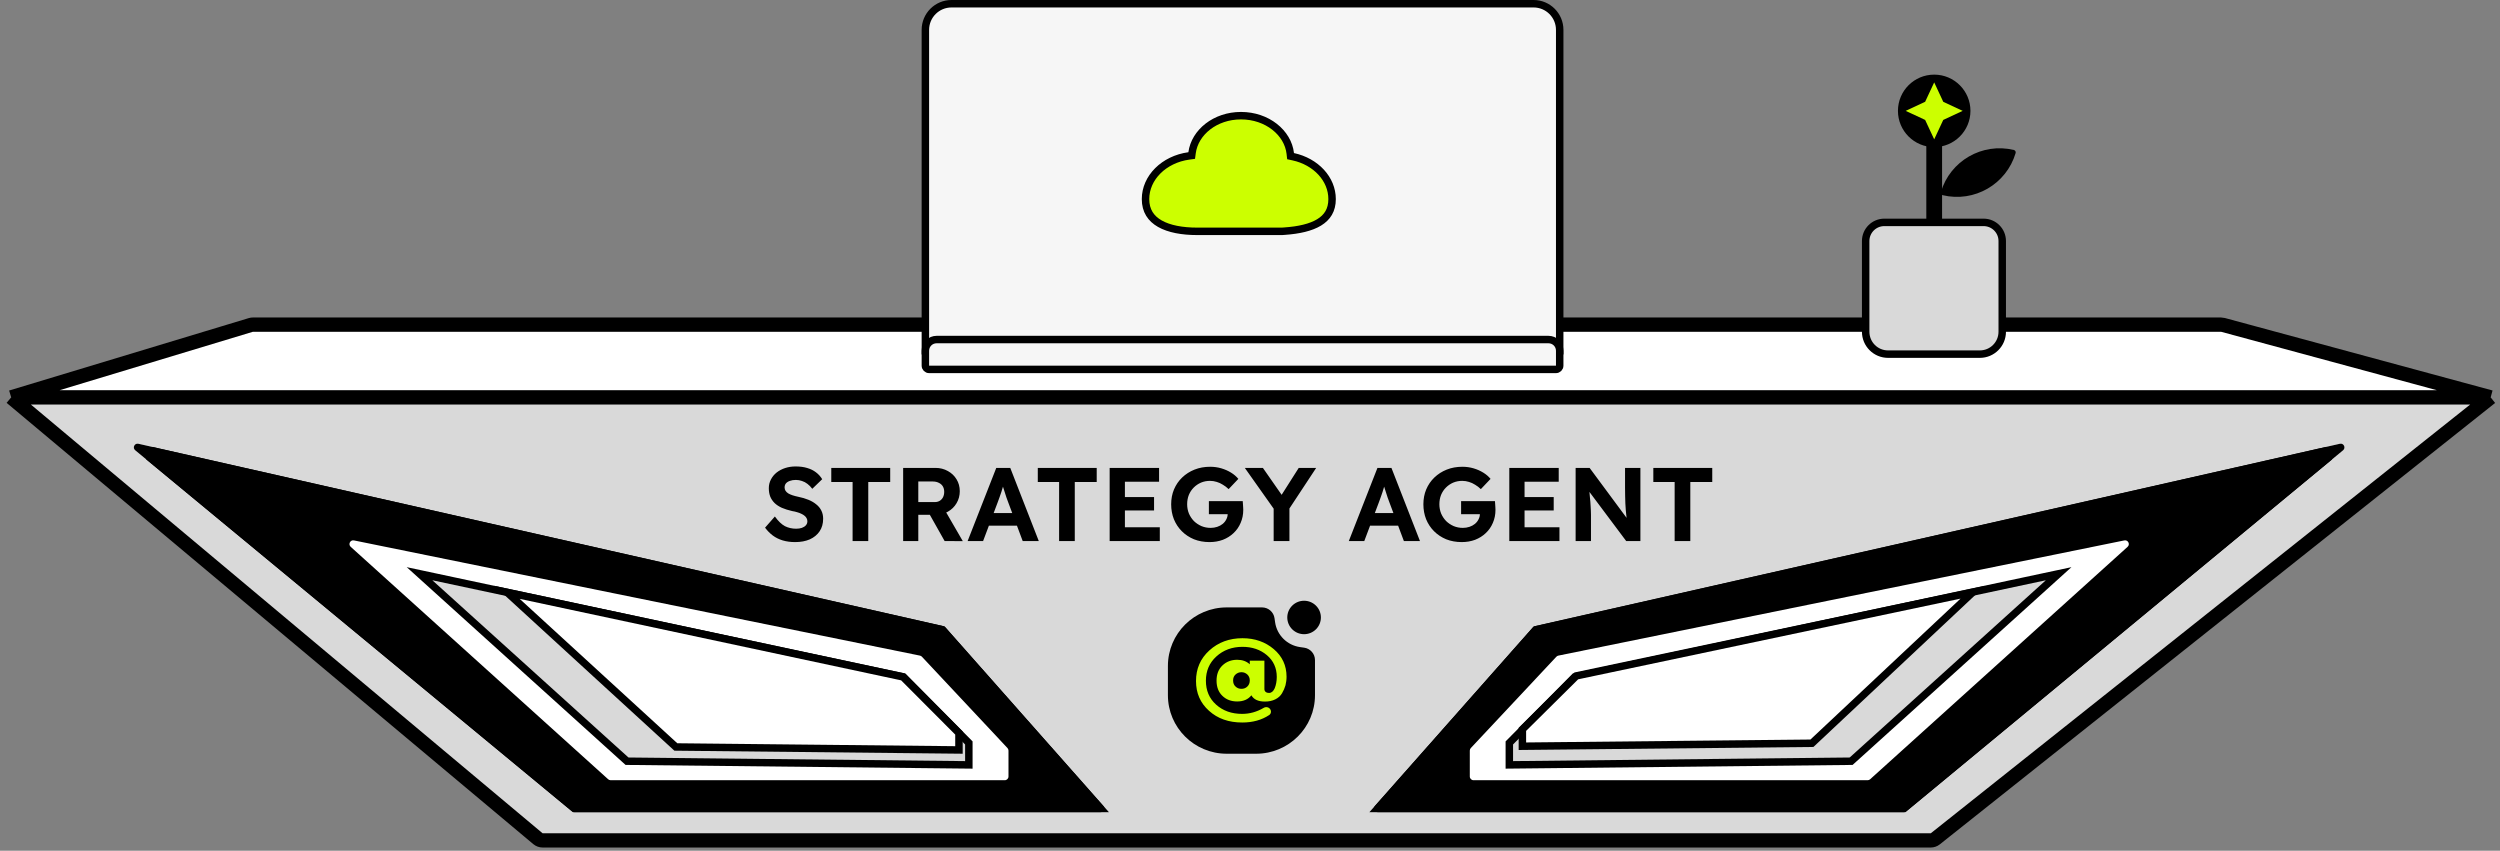
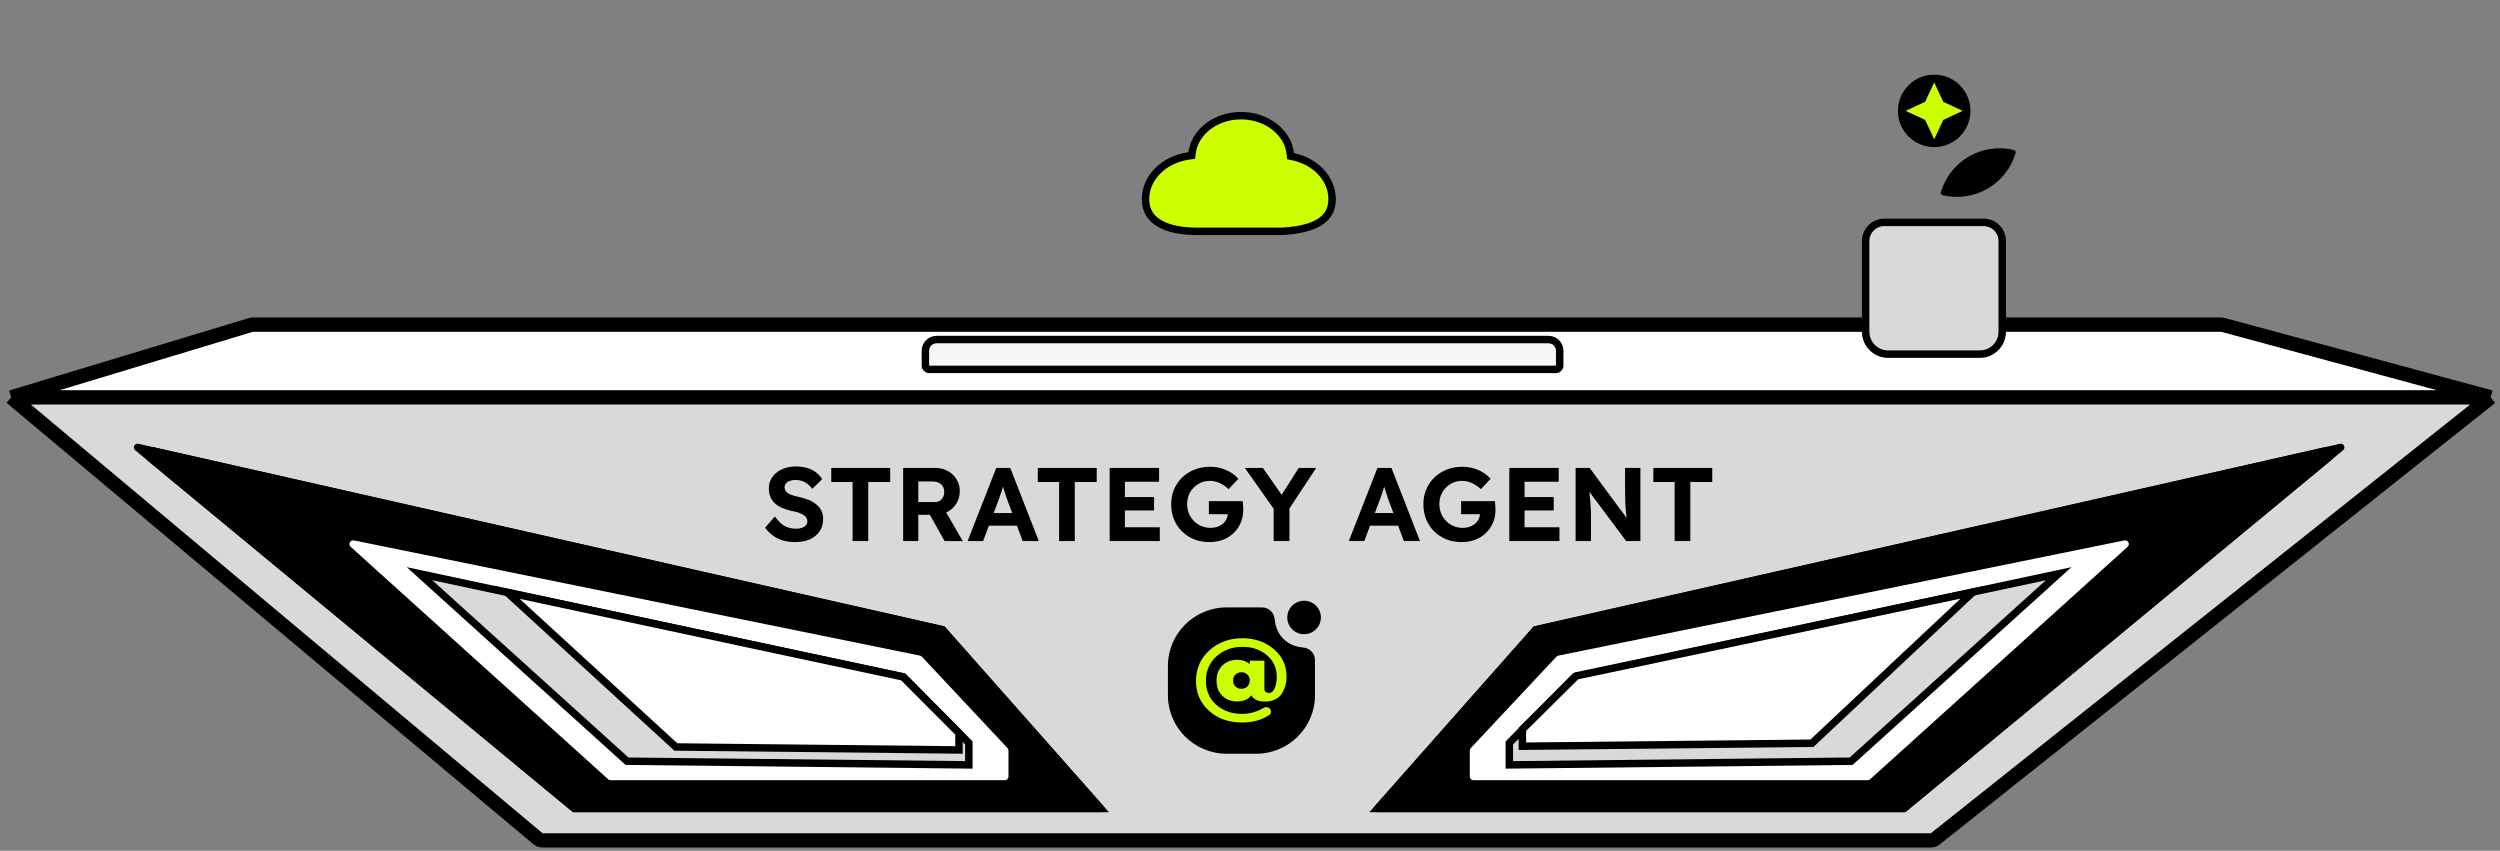
<svg xmlns="http://www.w3.org/2000/svg" width="670" height="228" viewBox="0 0 670 228" fill="none">
  <rect x="0" y="0" width="670" height="228" fill="#808080" stroke="none" />
  <path d="M334 173C378.145 173 418.088 175.964 446.974 180.748C461.424 183.141 473.061 185.983 481.062 189.116C485.067 190.685 488.103 192.304 490.12 193.937C492.15 195.58 493 197.11 493 198.5C493 199.89 492.15 201.42 490.12 203.063C488.103 204.696 485.067 206.315 481.062 207.884C473.061 211.017 461.424 213.859 446.974 216.252C418.088 221.036 378.145 224 334 224C289.855 224 249.912 221.036 221.026 216.252C206.576 213.859 194.939 211.017 186.938 207.884C182.933 206.315 179.897 204.696 177.88 203.063C175.85 201.42 175 199.89 175 198.5C175 197.11 175.85 195.58 177.88 193.937C179.897 192.304 182.933 190.685 186.938 189.116C194.939 185.983 206.576 183.141 221.026 180.748C249.912 175.964 289.855 173 334 173Z" fill="white" stroke="black" stroke-width="2" />
  <path d="M227 163.5C227 172.06 274.906 179 334 179V211C274.906 211 227 204.06 227 195.5V163.5Z" fill="#D9D9D9" />
-   <path d="M334 179C393.094 179 441 172.06 441 163.5V195.5C441 204.06 393.094 211 334 211V179Z" fill="#D9D9D9" />
  <path d="M334 149C363.514 149 390.214 150.733 409.517 153.529C419.175 154.928 426.94 156.588 432.268 158.413C434.938 159.328 436.936 160.264 438.248 161.192C439.594 162.145 440 162.929 440 163.5C440 164.071 439.594 164.855 438.248 165.808C436.936 166.736 434.938 167.672 432.268 168.587C426.94 170.412 419.175 172.072 409.517 173.471C390.214 176.267 363.514 178 334 178C304.486 178 277.786 176.267 258.483 173.471C248.825 172.072 241.06 170.412 235.732 168.587C233.062 167.672 231.064 166.736 229.752 165.808C228.406 164.855 228 164.071 228 163.5C228 162.929 228.406 162.145 229.752 161.192C231.064 160.264 233.062 159.328 235.732 158.413C241.06 156.588 248.825 154.928 258.483 153.529C277.786 150.733 304.486 149 334 149Z" fill="#EAEAEA" stroke="black" stroke-width="2" />
  <ellipse cx="334" cy="162.5" rx="88" ry="11.5" fill="white" />
  <ellipse cx="334" cy="159.5" rx="56" ry="7.5" fill="#CCFF00" />
  <path fill-rule="evenodd" clip-rule="evenodd" d="M667.5 106.495H3L144.152 224.757C144.512 225.058 144.966 225.224 145.436 225.224H517.433C517.885 225.224 518.324 225.071 518.678 224.789L667.5 106.495Z" fill="#D9D9D9" />
  <path d="M3 106.495H667.5L595.757 87.07C595.586 87.023 595.411 87 595.234 87H67.796C67.6 87 67.405 87.029 67.217 87.085L3 106.495Z" fill="white" />
  <path d="M3 106.495H667.5M3 106.495L144.152 224.757C144.512 225.058 144.966 225.224 145.436 225.224H517.433C517.885 225.224 518.324 225.071 518.678 224.789L667.5 106.495M3 106.495L67.217 87.085C67.405 87.029 67.6 87 67.796 87H595.234C595.411 87 595.586 87.023 595.757 87.07L667.5 106.495" stroke="black" stroke-width="3.83" />
  <path d="M346.31 162.313C348.069 160.562 350.921 160.562 352.681 162.313C354.44 164.063 354.44 166.901 352.681 168.651C350.921 170.401 348.069 170.401 346.31 168.651C344.551 166.901 344.551 164.063 346.31 162.313Z" fill="black" />
  <path d="M313 178.471C313 169.808 320.059 162.785 328.766 162.785H338.224C339.905 162.785 341.331 164.015 341.568 165.671L341.726 166.766C342.221 170.216 344.946 172.928 348.415 173.421L349.515 173.577C351.179 173.814 352.416 175.227 352.416 176.9C352.416 179.16 352.416 182.536 352.416 186.312C352.416 194.975 345.357 202 336.649 202H328.766C320.059 202 313 194.977 313 186.314V178.471Z" fill="black" />
  <path d="M338.859 177.067V184.635C338.859 184.992 338.975 185.268 339.205 185.433C339.436 185.625 339.724 185.708 340.099 185.708C340.733 185.708 341.251 185.295 341.626 184.442C341.972 183.589 342.174 182.571 342.174 181.415C342.174 179.021 341.28 177.067 339.522 175.581C337.764 174.095 335.574 173.352 332.98 173.352C330.185 173.352 327.851 174.233 325.977 175.939C324.104 177.645 323.182 179.819 323.182 182.433C323.182 185.047 324.075 187.194 325.92 188.845C327.764 190.496 330.07 191.321 332.894 191.321C334.918 191.321 336.841 190.783 338.663 189.706C339.258 189.354 340.04 189.493 340.419 190.072C340.76 190.593 340.654 191.295 340.133 191.639C338.118 192.968 335.727 193.633 332.923 193.633C329.292 193.633 326.323 192.587 324.018 190.496C321.684 188.405 320.531 185.763 320.531 182.516C320.531 179.214 321.712 176.489 324.104 174.316C326.496 172.142 329.465 171.041 332.98 171.041C336.295 171.041 339.09 172.032 341.367 173.958C343.643 175.884 344.796 178.361 344.796 181.36C344.796 182.186 344.681 182.956 344.508 183.672C344.306 184.387 343.989 185.102 343.586 185.79C343.182 186.478 342.577 187.029 341.799 187.414C340.992 187.827 340.07 188.019 339.004 188.019C337.217 188.019 336.006 187.469 335.372 186.341C334.508 187.441 333.24 187.992 331.568 187.992C329.954 187.992 328.629 187.496 327.591 186.478C326.554 185.488 326.035 184.112 326.035 182.406C326.035 180.7 326.554 179.351 327.62 178.333C328.658 177.343 329.983 176.82 331.568 176.82C332.952 176.82 334.076 177.232 334.94 178.03V177.067H338.859ZM332.721 184.607C333.326 184.607 333.845 184.415 334.277 184.002C334.71 183.589 334.94 183.039 334.94 182.351C334.94 181.69 334.71 181.167 334.277 180.755C333.845 180.369 333.326 180.149 332.721 180.149C332.087 180.149 331.568 180.369 331.136 180.755C330.675 181.167 330.473 181.69 330.473 182.351C330.473 183.039 330.675 183.589 331.136 184.002C331.568 184.415 332.087 184.607 332.721 184.607Z" fill="#CCFF00" />
  <path d="M213.099 145.28C211.886 145.28 210.775 145.131 209.767 144.832C208.778 144.533 207.891 144.095 207.107 143.516C206.342 142.937 205.651 142.237 205.035 141.416L207.667 138.42C208.582 139.689 209.487 140.557 210.383 141.024C211.298 141.472 212.287 141.696 213.351 141.696C213.93 141.696 214.443 141.621 214.891 141.472C215.358 141.304 215.722 141.071 215.983 140.772C216.245 140.473 216.375 140.119 216.375 139.708C216.375 139.409 216.31 139.139 216.179 138.896C216.049 138.635 215.862 138.411 215.619 138.224C215.377 138.019 215.087 137.841 214.751 137.692C214.415 137.524 214.042 137.384 213.631 137.272C213.221 137.141 212.773 137.039 212.287 136.964C211.242 136.721 210.327 136.432 209.543 136.096C208.759 135.741 208.106 135.312 207.583 134.808C207.061 134.285 206.669 133.697 206.407 133.044C206.165 132.391 206.043 131.653 206.043 130.832C206.043 129.992 206.23 129.217 206.603 128.508C206.977 127.78 207.49 127.155 208.143 126.632C208.815 126.109 209.581 125.708 210.439 125.428C211.317 125.148 212.241 125.008 213.211 125.008C214.406 125.008 215.451 125.148 216.347 125.428C217.243 125.689 218.018 126.072 218.671 126.576C219.343 127.08 219.903 127.696 220.351 128.424L217.691 131C217.299 130.477 216.87 130.039 216.403 129.684C215.955 129.329 215.461 129.068 214.919 128.9C214.397 128.713 213.855 128.62 213.295 128.62C212.679 128.62 212.147 128.704 211.699 128.872C211.251 129.021 210.897 129.245 210.635 129.544C210.393 129.843 210.271 130.207 210.271 130.636C210.271 130.972 210.355 131.271 210.523 131.532C210.691 131.793 210.934 132.027 211.251 132.232C211.569 132.419 211.951 132.587 212.399 132.736C212.847 132.885 213.342 133.016 213.883 133.128C214.91 133.333 215.834 133.604 216.655 133.94C217.477 134.276 218.177 134.687 218.755 135.172C219.353 135.639 219.81 136.199 220.127 136.852C220.445 137.487 220.603 138.205 220.603 139.008C220.603 140.333 220.286 141.463 219.651 142.396C219.017 143.329 218.139 144.048 217.019 144.552C215.899 145.037 214.593 145.28 213.099 145.28ZM228.495 145V129.18H222.783V125.4H238.575V129.18H232.695V145H228.495ZM242.044 145V125.4H250.724C251.937 125.4 253.039 125.68 254.028 126.24C255.017 126.781 255.792 127.519 256.352 128.452C256.931 129.385 257.22 130.449 257.22 131.644C257.22 132.82 256.931 133.893 256.352 134.864C255.792 135.816 255.017 136.572 254.028 137.132C253.039 137.692 251.937 137.972 250.724 137.972H246.104V145H242.044ZM253.16 145L248.176 136.152L252.488 135.452L258.032 145.028L253.16 145ZM246.104 134.556H250.528C251.032 134.556 251.471 134.444 251.844 134.22C252.236 133.977 252.535 133.651 252.74 133.24C252.945 132.811 253.048 132.335 253.048 131.812C253.048 131.252 252.927 130.767 252.684 130.356C252.441 129.945 252.087 129.628 251.62 129.404C251.153 129.161 250.612 129.04 249.996 129.04H246.104V134.556ZM259.326 145L266.998 125.4H270.75L278.394 145H274.082L270.134 134.444C270.022 134.145 269.882 133.763 269.714 133.296C269.564 132.829 269.406 132.335 269.238 131.812C269.07 131.289 268.911 130.795 268.762 130.328C268.612 129.843 268.5 129.441 268.426 129.124L269.182 129.096C269.07 129.525 268.939 129.973 268.79 130.44C268.659 130.888 268.519 131.355 268.37 131.84C268.22 132.307 268.062 132.764 267.894 133.212C267.726 133.66 267.567 134.099 267.418 134.528L263.47 145H259.326ZM262.882 140.884L264.254 137.496H273.242L274.642 140.884H262.882ZM283.839 145V129.18H278.127V125.4H293.919V129.18H288.039V145H283.839ZM297.388 145V125.4H310.632V129.096H301.476V141.304H310.828V145H297.388ZM299.348 136.796V133.212H309.288V136.796H299.348ZM324.149 145.28C322.637 145.28 321.247 145.028 319.977 144.524C318.727 144.001 317.644 143.283 316.729 142.368C315.815 141.453 315.105 140.38 314.601 139.148C314.116 137.916 313.873 136.581 313.873 135.144C313.873 133.707 314.125 132.381 314.629 131.168C315.152 129.936 315.88 128.872 316.813 127.976C317.765 127.061 318.876 126.352 320.145 125.848C321.415 125.344 322.805 125.092 324.317 125.092C325.363 125.092 326.361 125.232 327.313 125.512C328.265 125.792 329.133 126.175 329.917 126.66C330.701 127.145 331.355 127.705 331.877 128.34L329.273 131.084C328.788 130.617 328.275 130.225 327.733 129.908C327.211 129.572 326.66 129.32 326.081 129.152C325.503 128.965 324.905 128.872 324.289 128.872C323.412 128.872 322.6 129.031 321.853 129.348C321.125 129.665 320.481 130.104 319.921 130.664C319.361 131.224 318.923 131.887 318.605 132.652C318.307 133.417 318.157 134.248 318.157 135.144C318.157 136.021 318.316 136.852 318.633 137.636C318.969 138.401 319.417 139.073 319.977 139.652C320.556 140.212 321.228 140.66 321.993 140.996C322.759 141.313 323.58 141.472 324.457 141.472C325.073 141.472 325.661 141.379 326.221 141.192C326.781 141.005 327.267 140.744 327.677 140.408C328.107 140.053 328.433 139.643 328.657 139.176C328.9 138.709 329.021 138.215 329.021 137.692V137.02L329.581 137.804H323.981V134.304H333.053C333.072 134.509 333.091 134.761 333.109 135.06C333.147 135.359 333.165 135.657 333.165 135.956C333.184 136.236 333.193 136.46 333.193 136.628C333.193 137.897 332.96 139.064 332.493 140.128C332.045 141.192 331.411 142.107 330.589 142.872C329.787 143.637 328.835 144.235 327.733 144.664C326.632 145.075 325.437 145.28 324.149 145.28ZM341.34 145V135.228L341.536 136.6L333.612 125.4H338.456L344.504 134.08L342.6 133.996L348.06 125.4H352.736L345.148 136.908L345.568 135.004V145H341.34ZM361.482 145L369.154 125.4H372.906L380.55 145H376.238L372.29 134.444C372.178 134.145 372.038 133.763 371.87 133.296C371.72 132.829 371.562 132.335 371.394 131.812C371.226 131.289 371.067 130.795 370.918 130.328C370.768 129.843 370.656 129.441 370.582 129.124L371.338 129.096C371.226 129.525 371.095 129.973 370.946 130.44C370.815 130.888 370.675 131.355 370.526 131.84C370.376 132.307 370.218 132.764 370.05 133.212C369.882 133.66 369.723 134.099 369.574 134.528L365.626 145H361.482ZM365.038 140.884L366.41 137.496H375.398L376.798 140.884H365.038ZM391.743 145.28C390.231 145.28 388.84 145.028 387.571 144.524C386.32 144.001 385.238 143.283 384.323 142.368C383.408 141.453 382.699 140.38 382.195 139.148C381.71 137.916 381.467 136.581 381.467 135.144C381.467 133.707 381.719 132.381 382.223 131.168C382.746 129.936 383.474 128.872 384.407 127.976C385.359 127.061 386.47 126.352 387.739 125.848C389.008 125.344 390.399 125.092 391.911 125.092C392.956 125.092 393.955 125.232 394.907 125.512C395.859 125.792 396.727 126.175 397.511 126.66C398.295 127.145 398.948 127.705 399.471 128.34L396.867 131.084C396.382 130.617 395.868 130.225 395.327 129.908C394.804 129.572 394.254 129.32 393.675 129.152C393.096 128.965 392.499 128.872 391.883 128.872C391.006 128.872 390.194 129.031 389.447 129.348C388.719 129.665 388.075 130.104 387.515 130.664C386.955 131.224 386.516 131.887 386.199 132.652C385.9 133.417 385.751 134.248 385.751 135.144C385.751 136.021 385.91 136.852 386.227 137.636C386.563 138.401 387.011 139.073 387.571 139.652C388.15 140.212 388.822 140.66 389.587 140.996C390.352 141.313 391.174 141.472 392.051 141.472C392.667 141.472 393.255 141.379 393.815 141.192C394.375 141.005 394.86 140.744 395.271 140.408C395.7 140.053 396.027 139.643 396.251 139.176C396.494 138.709 396.615 138.215 396.615 137.692V137.02L397.175 137.804H391.575V134.304H400.647C400.666 134.509 400.684 134.761 400.703 135.06C400.74 135.359 400.759 135.657 400.759 135.956C400.778 136.236 400.787 136.46 400.787 136.628C400.787 137.897 400.554 139.064 400.087 140.128C399.639 141.192 399.004 142.107 398.183 142.872C397.38 143.637 396.428 144.235 395.327 144.664C394.226 145.075 393.031 145.28 391.743 145.28ZM404.493 145V125.4H417.737V129.096H408.581V141.304H417.933V145H404.493ZM406.453 136.796V133.212H416.393V136.796H406.453ZM422.267 145V125.4H426.019L436.855 140.044H436.071C435.996 139.465 435.931 138.905 435.875 138.364C435.819 137.804 435.763 137.244 435.707 136.684C435.669 136.105 435.632 135.517 435.595 134.92C435.576 134.304 435.557 133.66 435.539 132.988C435.52 132.297 435.511 131.551 435.511 130.748V125.4H439.627V145H435.819L424.759 130.216L425.823 130.244C425.916 131.215 425.991 132.045 426.047 132.736C426.121 133.408 426.177 133.996 426.215 134.5C426.252 135.004 426.28 135.443 426.299 135.816C426.336 136.189 426.355 136.544 426.355 136.88C426.373 137.216 426.383 137.571 426.383 137.944V145H422.267ZM448.804 145V129.18H443.092V125.4H458.884V129.18H453.004V145H448.804Z" fill="black" />
-   <path d="M518.364 38.384V69.601" stroke="black" stroke-width="4.224" />
  <ellipse cx="518.364" cy="29.712" rx="9.715" ry="9.712" fill="black" />
  <path d="M518.365 22.081L520.793 27.284L525.998 29.712L520.793 32.14L518.365 37.343L515.936 32.14L510.731 29.712L515.936 27.284L518.365 22.081Z" fill="#CCFF00" />
  <path d="M540.187 41.021C540.294 40.658 540.076 40.28 539.708 40.192C531.225 38.158 522.635 43.118 520.154 51.481C520.047 51.844 520.265 52.222 520.633 52.31C529.115 54.343 537.706 49.383 540.187 41.021Z" fill="black" />
  <path d="M505 59.598H531.599C534.36 59.598 536.599 61.837 536.599 64.598V88.91C536.599 92.223 533.912 94.91 530.599 94.91H506C502.686 94.91 500 92.223 500 88.91V64.598C500 61.837 502.239 59.598 505 59.598Z" fill="#D9D9D9" stroke="black" stroke-width="2" />
  <path fill-rule="evenodd" clip-rule="evenodd" d="M253.352 168.116C253.213 167.959 253.028 167.85 252.824 167.803L37.092 118.927C36.065 118.694 35.422 120.002 36.233 120.673L153.282 217.435C153.461 217.583 153.686 217.664 153.919 217.664H294.963C295.825 217.664 296.283 216.647 295.712 216.002L253.352 168.116Z" fill="white" />
  <path fill-rule="evenodd" clip-rule="evenodd" d="M36.233 120.673C35.422 120.002 36.065 118.694 37.092 118.927L252.824 167.803C253.028 167.85 253.213 167.959 253.352 168.116L295.712 216.002C296.283 216.647 295.825 217.664 294.963 217.664H153.919C153.686 217.664 153.461 217.583 153.282 217.435L36.233 120.673Z" fill="black" />
  <path d="M252.113 169.605L292.933 215.749H154.248L40.411 121.643L252.113 169.605Z" stroke="black" stroke-width="3.83" />
  <path fill-rule="evenodd" clip-rule="evenodd" d="M270.275 201.162C270.275 200.909 270.179 200.664 270.005 200.479L247.073 176C246.931 175.849 246.746 175.745 246.542 175.704L94.861 144.83C93.864 144.627 93.236 145.871 93.991 146.553L162.99 208.843C163.174 209.009 163.412 209.101 163.66 209.101H269.275C269.828 209.101 270.275 208.653 270.275 208.101V201.162Z" fill="white" />
  <path fill-rule="evenodd" clip-rule="evenodd" d="M410.831 168.116C410.97 167.959 411.154 167.85 411.359 167.803L627.091 118.927C628.118 118.694 628.761 120.002 627.949 120.673L510.901 217.435C510.722 217.583 510.496 217.664 510.264 217.664H369.219C368.358 217.664 367.899 216.647 368.47 216.002L410.831 168.116Z" fill="white" />
  <path fill-rule="evenodd" clip-rule="evenodd" d="M627.949 120.673C628.761 120.002 628.118 118.694 627.091 118.927L411.359 167.803C411.154 167.85 410.97 167.959 410.831 168.116L368.47 216.002C367.899 216.647 368.358 217.664 369.219 217.664H510.264C510.496 217.664 510.722 217.583 510.901 217.435L627.949 120.673Z" fill="black" />
  <path d="M412.069 169.605L371.25 215.749H509.935L623.771 121.643L412.069 169.605Z" stroke="black" stroke-width="3.83" />
  <path fill-rule="evenodd" clip-rule="evenodd" d="M393.907 201.162C393.907 200.909 394.004 200.664 394.177 200.479L417.11 176C417.252 175.849 417.437 175.745 417.64 175.704L569.322 144.83C570.319 144.627 570.947 145.871 570.191 146.553L501.193 208.843C501.009 209.009 500.77 209.101 500.523 209.101H394.907C394.355 209.101 393.907 208.653 393.907 208.101V201.162Z" fill="white" />
  <path d="M551.717 153.755L422.001 181.416L404.5 199.104V204.989L496.109 204.004L551.717 153.755Z" fill="#D9D9D9" stroke="black" stroke-width="2" />
  <path d="M112.434 153.755L242.149 181.416L259.65 199.104V204.989L168.041 204.004L112.434 153.755Z" fill="#D9D9D9" stroke="black" stroke-width="2" />
  <path d="M135.886 158.746L242.001 181.416L257 196.459V200.989L181.124 200.189L135.886 158.746Z" fill="white" stroke="black" stroke-width="2" />
  <path d="M528.711 158.716L422.45 181.14L408 195.462V199.989L485.6 199.189L528.711 158.716Z" fill="white" stroke="black" stroke-width="2" />
-   <path d="M255 1H411C414.866 1 418 4.134 418 8V94H248V8C248 4.134 251.134 1 255 1Z" fill="#F6F6F6" stroke="black" stroke-width="2" />
  <path d="M332.591 31C339.599 31 345.165 35.566 345.793 41.134L345.874 41.847L346.575 41.999C352.672 43.32 357 47.982 357 53.358C357 56.325 355.704 58.274 353.529 59.6C351.282 60.969 348.069 61.681 344.311 61.947L343.572 62H320.857C316.833 62 313.319 61.357 310.847 59.949C308.442 58.58 307 56.486 307 53.358C307 47.636 311.912 42.709 318.62 41.785L319.373 41.682L319.475 40.929C320.213 35.452 325.676 31 332.591 31Z" fill="#CCFF00" stroke="black" stroke-width="2" />
  <path d="M251 91H415C416.657 91 418 92.343 418 94V98C418 98.552 417.552 99 417 99H249C248.448 99 248 98.552 248 98V94C248 92.343 249.343 91 251 91Z" fill="#F6F6F6" stroke="black" stroke-width="2" />
</svg>